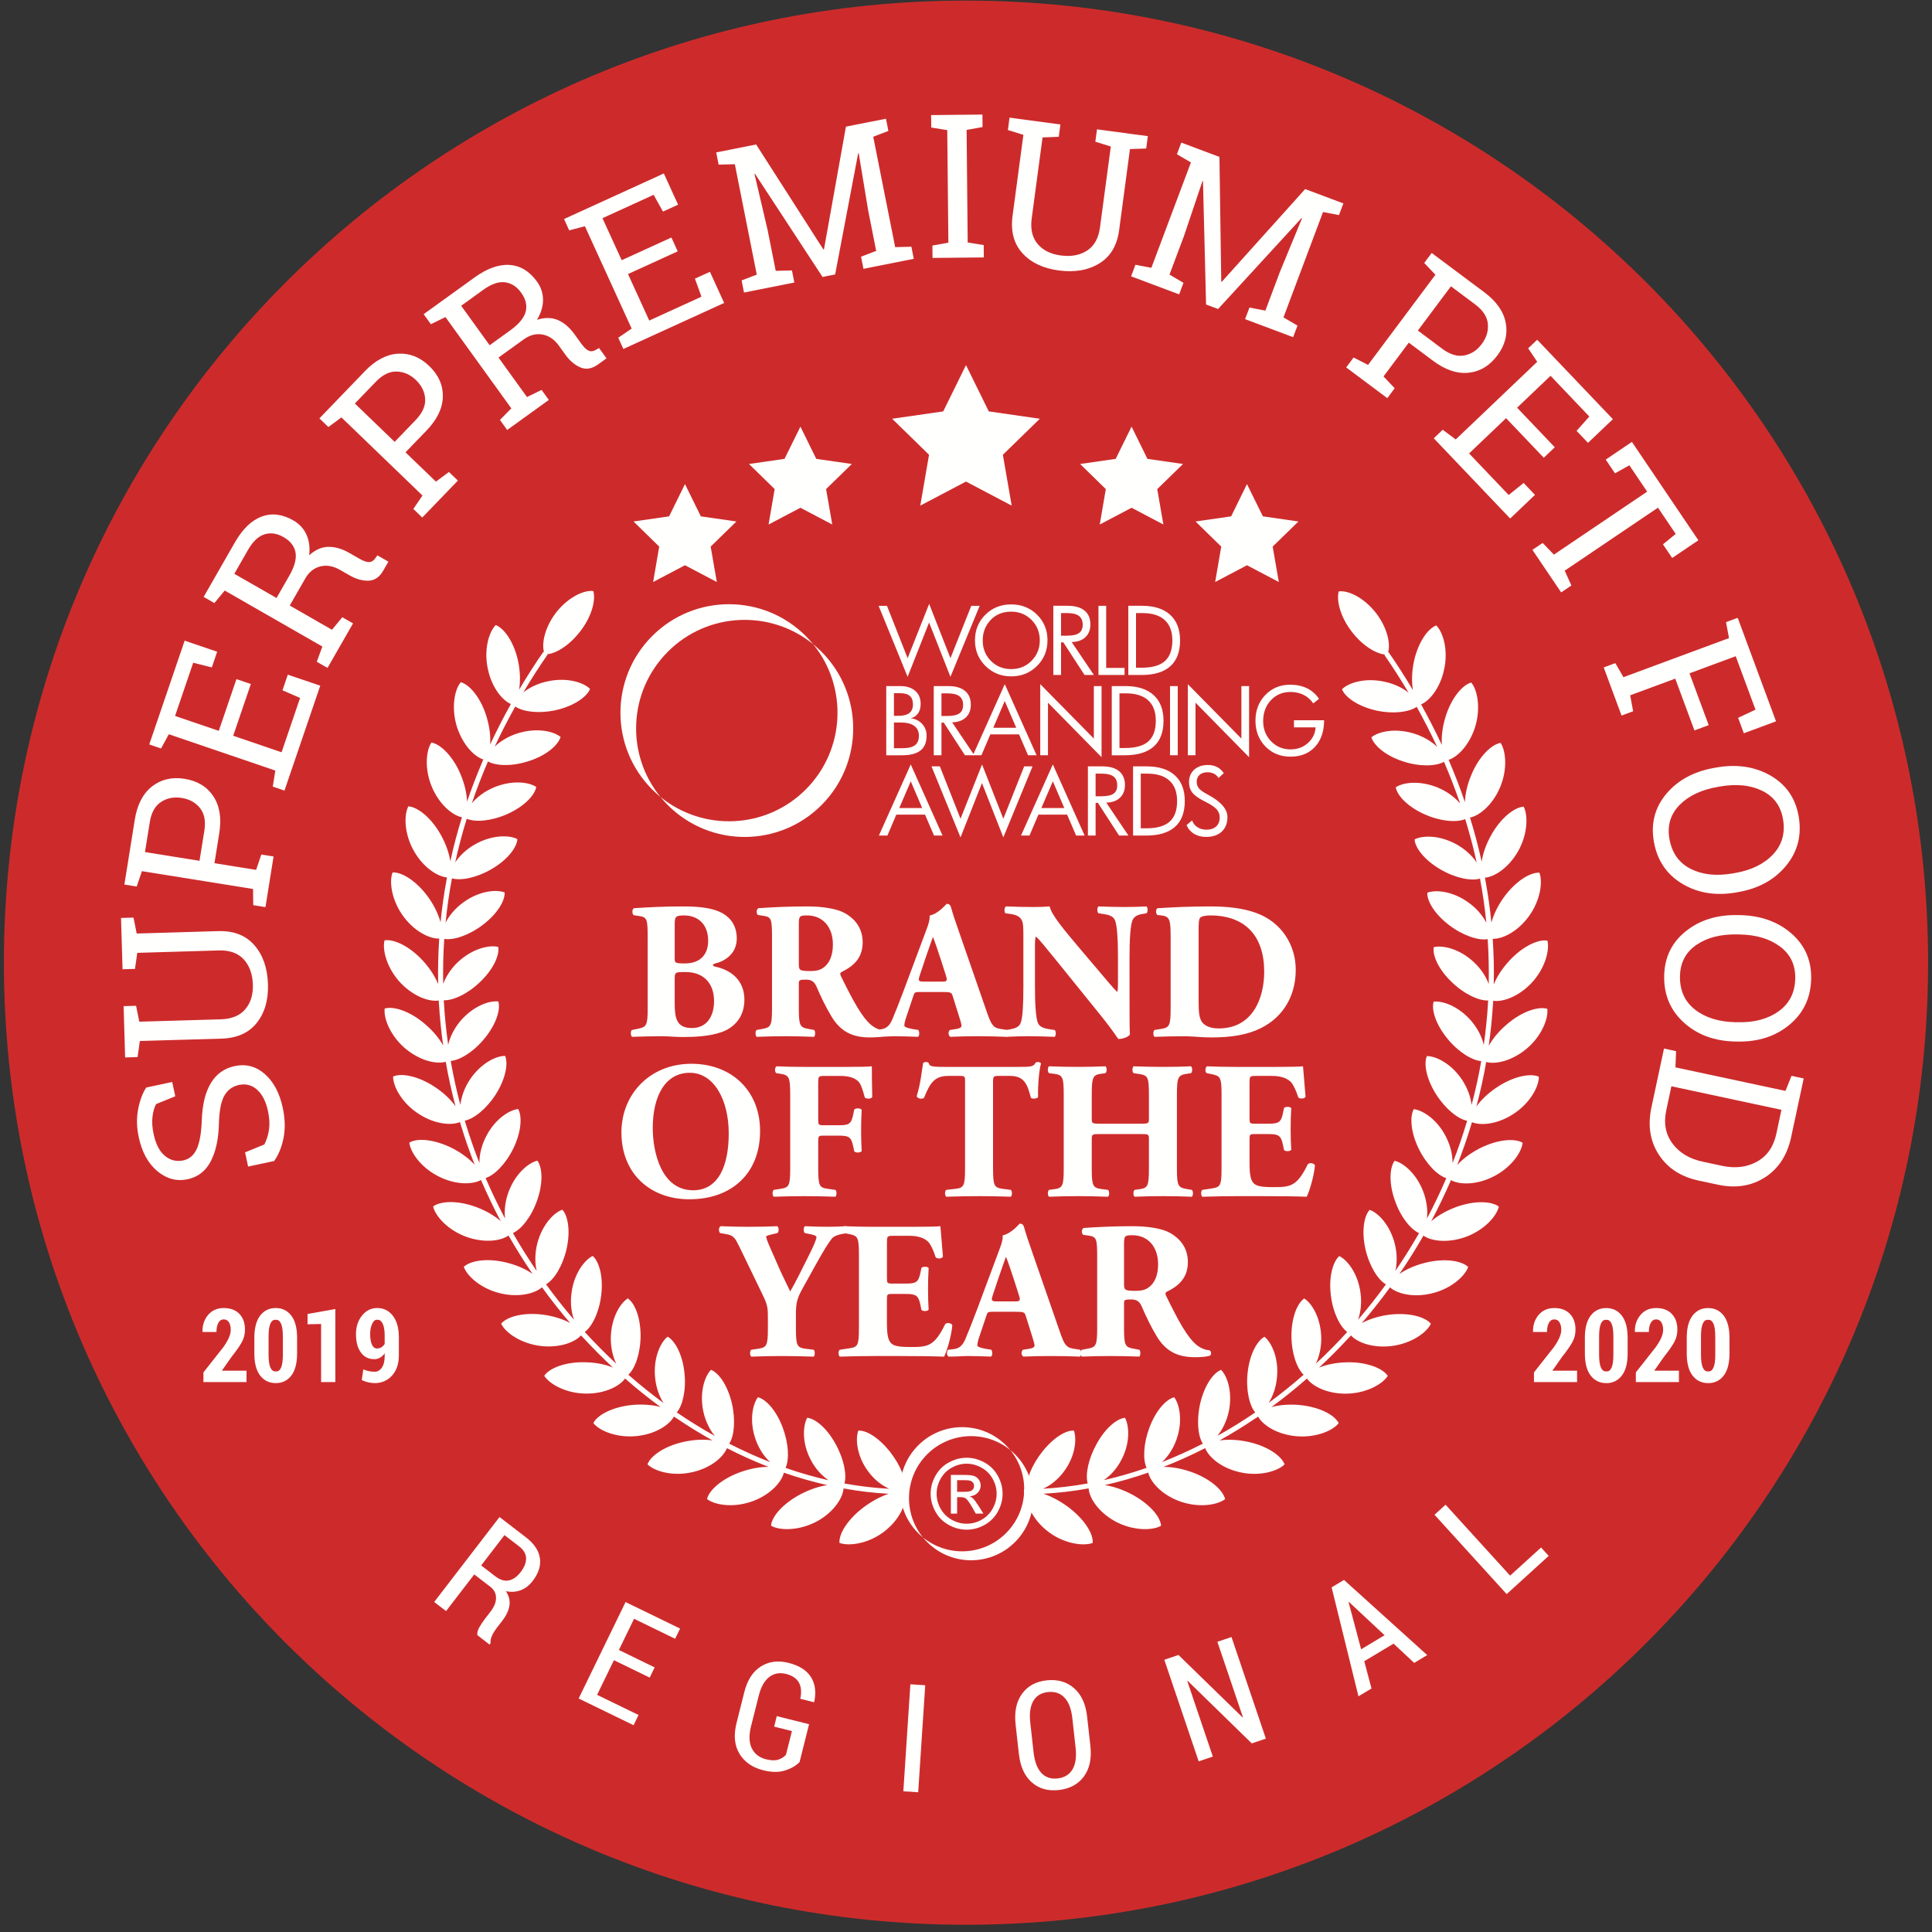
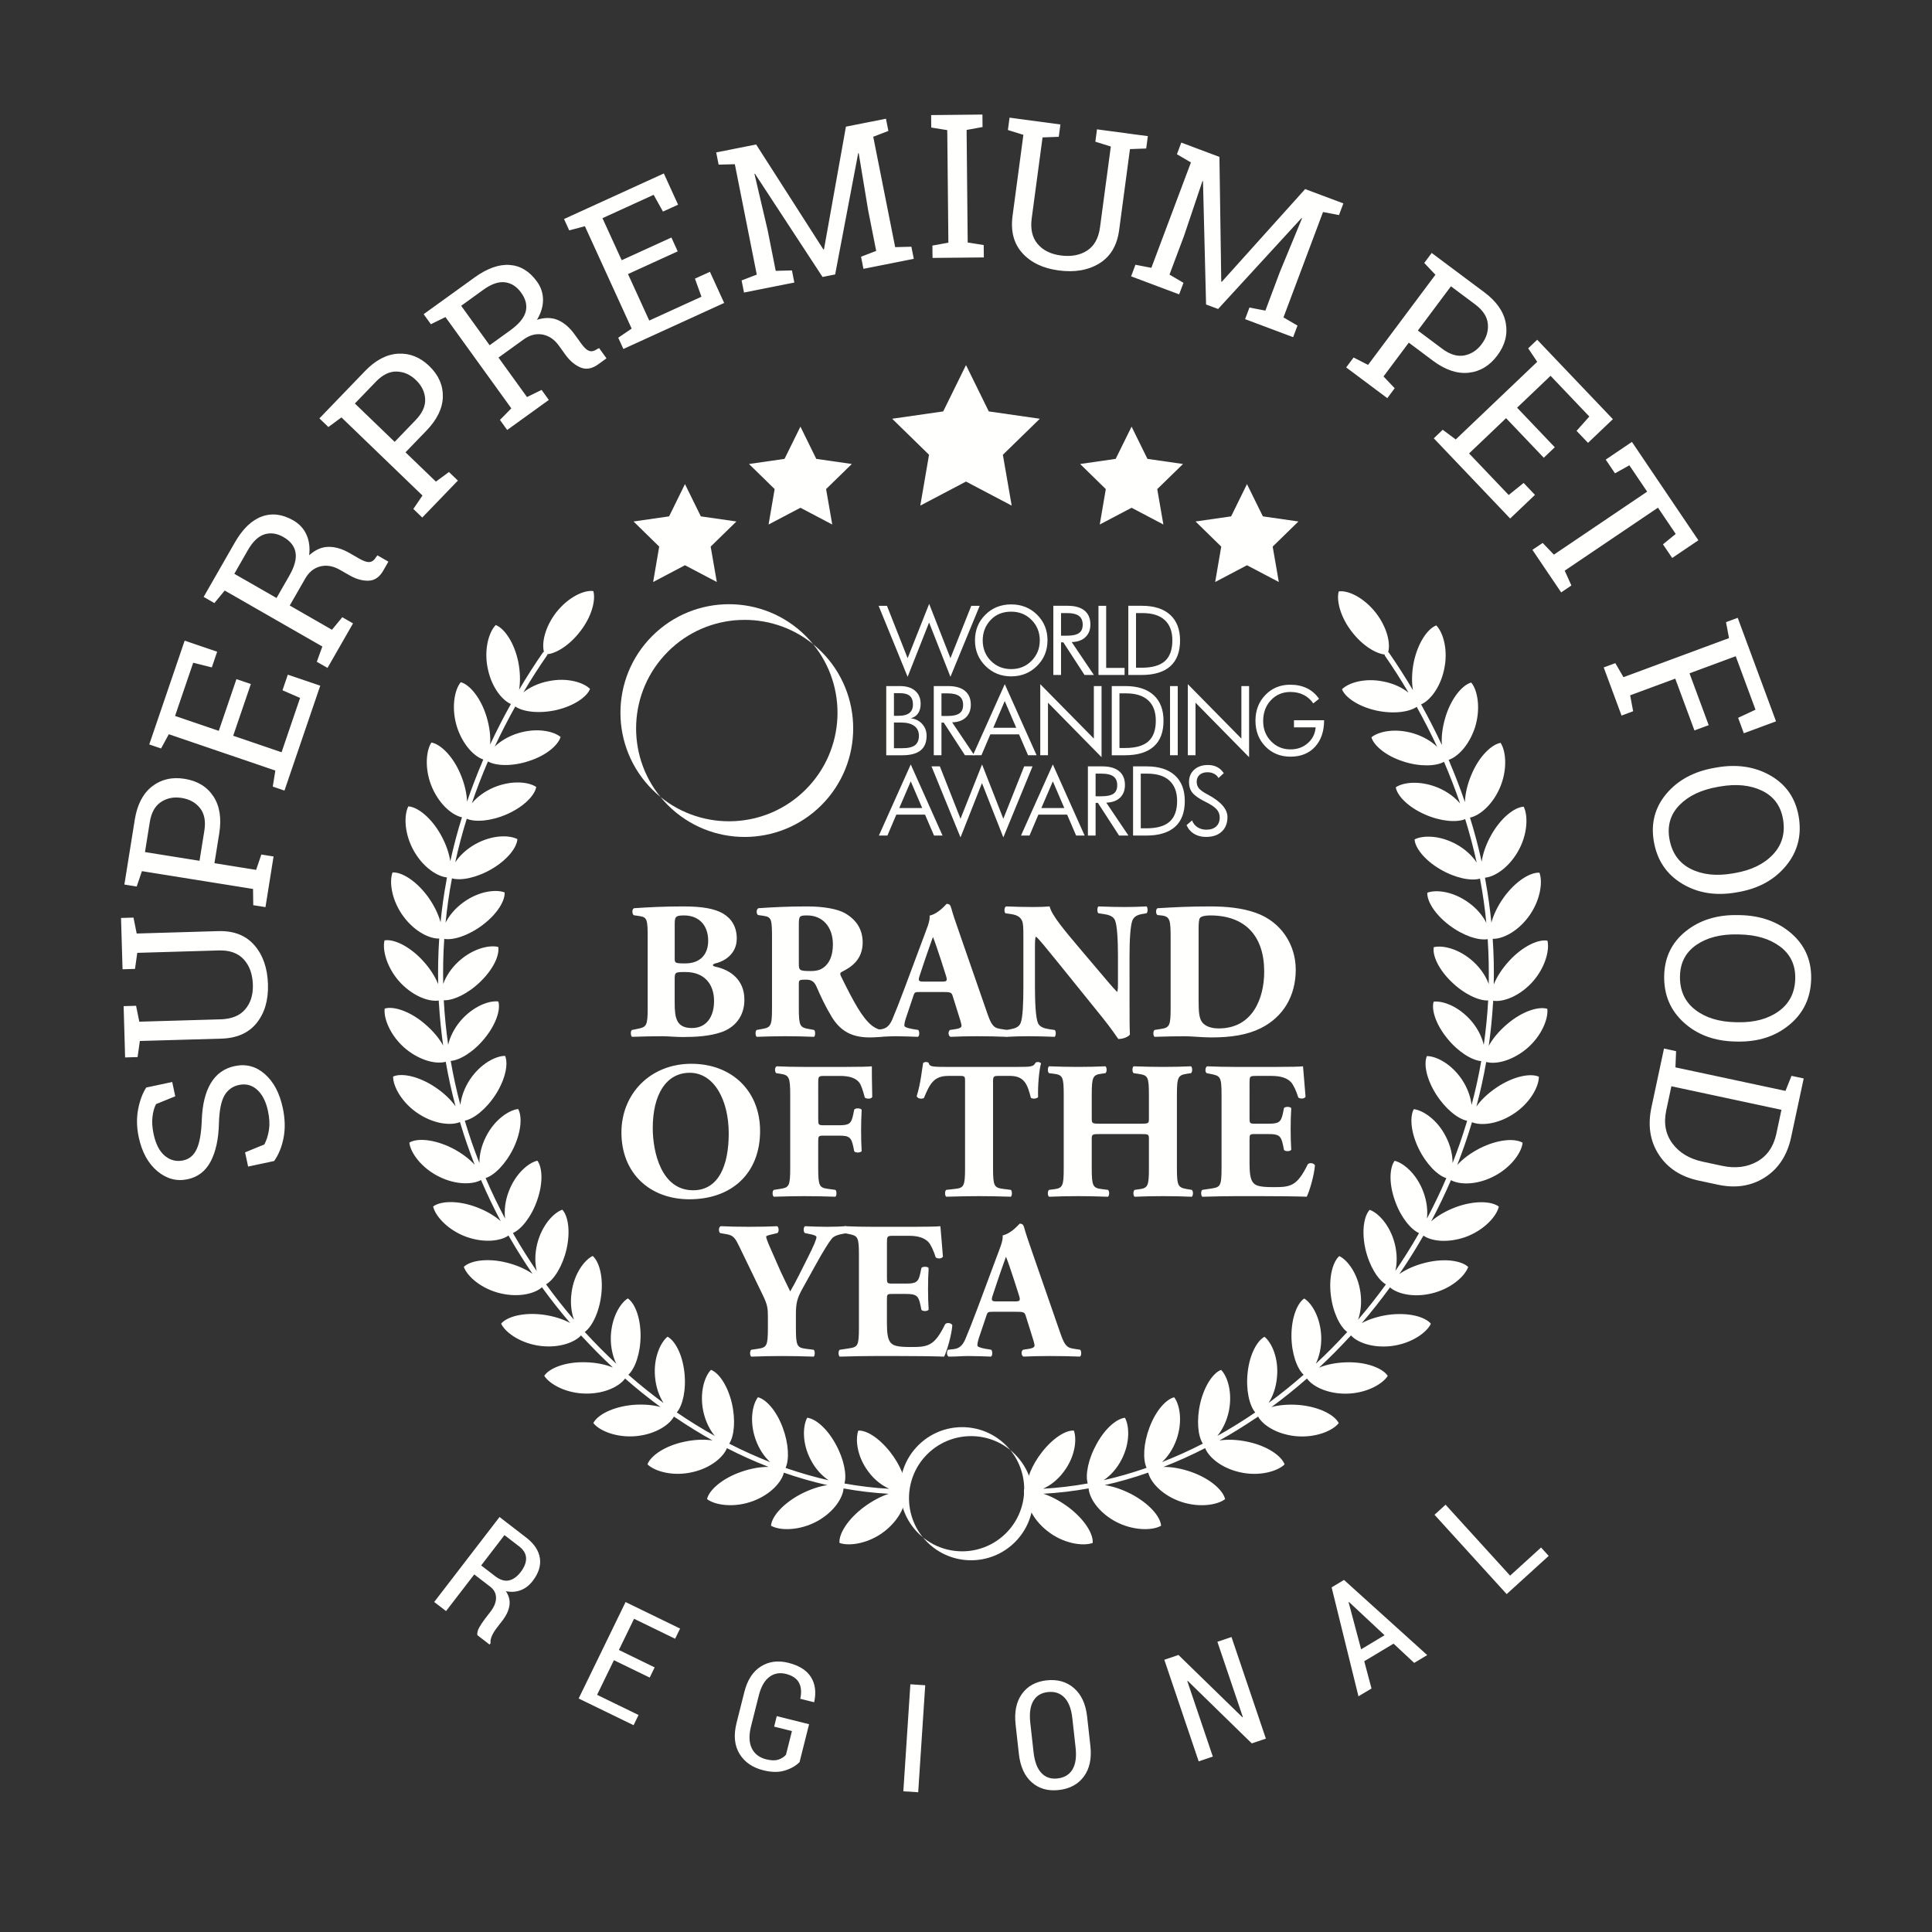
<svg xmlns="http://www.w3.org/2000/svg" width="74" height="74" viewBox="0 0 74 74">
  <rect x="0" y="0" width="74" height="74" fill="#333333" stroke="none" />
  <g fill="none" fill-rule="evenodd">
-     <path fill="#CD2B2B" d="M73.85 36.873c0 20.352-16.498 36.85-36.85 36.85S.15 57.225.15 36.873 16.647.023 37 .023s36.85 16.498 36.85 36.85" />
    <path fill="#FFFFFE" d="M6.596 41.443l.117.547-.736.3c-.069.13-.115.293-.137.49-.023.196-.008.416.044.659.082.385.226.663.433.834.207.17.441.229.703.173.233-.05.405-.196.516-.438.111-.243.175-.61.193-1.104.02-.594.135-1.066.345-1.416.21-.351.515-.57.917-.655.432-.091.816.01 1.153.306.337.296.566.729.687 1.297.087.412.098.792.031 1.14-.067.349-.187.647-.363.894l-.996.212-.116-.544.738-.303c.086-.164.145-.351.177-.56.032-.21.02-.449-.038-.719-.077-.364-.216-.637-.415-.816-.2-.18-.432-.24-.697-.184-.244.052-.43.188-.557.406-.126.22-.196.574-.21 1.064-.013.594-.118 1.079-.312 1.453-.195.375-.49.604-.888.689-.419.089-.805-.015-1.159-.31-.354-.297-.59-.73-.712-1.298-.08-.375-.088-.73-.025-1.065.063-.335.167-.615.311-.84l.996-.212M4.735 38.538l.477-.014.124.609 3.125-.091c.413-.013.723-.14.93-.382.208-.241.306-.555.295-.94-.012-.406-.128-.73-.348-.972-.22-.241-.538-.356-.954-.344l-3.126.092-.087.615-.477.014-.04-1.352-.018-.613.477-.014.123.61 3.126-.092c.594-.017 1.054.163 1.382.54.329.378.502.878.52 1.498.018.604-.126 1.097-.432 1.48-.306.382-.756.582-1.35.6l-3.125.09-.087.616-.478.014-.017-.612-.04-1.352M7.642 32.97l.184-1.146c.06-.366.004-.656-.163-.87-.168-.212-.401-.343-.7-.391-.3-.048-.564.003-.793.153-.23.15-.374.407-.433.774l-.184 1.146 2.09.335zm-2.48-1.573c.092-.576.313-1.001.66-1.274.35-.273.766-.37 1.25-.292.49.078.857.301 1.1.669.243.367.318.84.226 1.416l-.184 1.146 1.596.256.2-.588.468.075-.31 1.94-.468-.074-.008-.622-4.256-.682-.2.589-.472-.076.398-2.483zM10.896 30.281L10.448 30.128 10.546 29.514 6.466 28.123 6.169 28.668 5.717 28.514 7.073 24.538 8.318 24.962 8.113 25.563 7.4 25.384 6.705 27.422 8.38 27.993 9.056 26.012 9.608 26.2 8.932 28.181 10.785 28.813 11.494 26.732 10.82 26.439 11.024 25.841 12.266 26.264 10.896 30.281M10.592 22.905l.484-.845c.206-.358.287-.658.243-.9-.043-.242-.197-.438-.46-.588-.25-.144-.492-.179-.728-.106-.235.074-.447.274-.635.602l-.521.91 1.617.927zM8.994 20.78c.297-.518.638-.849 1.026-.993.388-.145.792-.096 1.214.145.23.132.398.313.503.544.105.23.14.494.105.792.233-.21.478-.318.734-.322.257-.005.526.073.806.234l.382.219c.145.083.263.126.354.13.09.002.167-.035.229-.112l.109-.146.42.242-.198.345c-.143.25-.332.378-.566.384-.234.006-.475-.063-.723-.205l-.368-.21c-.26-.149-.51-.193-.752-.132-.243.06-.436.216-.58.468l-.591 1.03 1.617.928.396-.48.411.236-.977 1.705-.411-.235.213-.584-3.74-2.144-.396.48-.411-.236 1.194-2.083zM15.116 16.924l.806-.836c.257-.267.378-.536.362-.807-.015-.271-.132-.511-.35-.722-.218-.21-.464-.32-.739-.328-.273-.008-.539.121-.797.388l-.806.836 1.524 1.469zm-1.137-2.71c.405-.42.829-.642 1.27-.667.442-.025.84.133 1.193.474.357.344.53.737.52 1.177-.01.44-.219.871-.624 1.292l-.806.835 1.164 1.122.5-.368.342.329-1.364 1.415-.342-.329.35-.514-3.104-2.992-.5.368-.344-.331 1.745-1.81zM18.754 13.224l.789-.57c.335-.242.533-.482.593-.72.06-.238.002-.48-.176-.725-.168-.234-.375-.366-.62-.397-.244-.03-.52.065-.826.286l-.85.614 1.09 1.512zm-.58-2.595c.484-.349.933-.51 1.346-.481.412.028.76.24 1.045.634.156.215.233.45.234.702 0 .254-.077.508-.232.765.299-.095.567-.091.802.01.236.102.448.284.637.546l.258.357c.098.136.188.224.269.264.081.04.166.038.255-.007l.159-.087.283.393-.322.233c-.234.168-.46.207-.675.116-.216-.092-.407-.254-.575-.485l-.248-.345c-.174-.242-.384-.385-.63-.43-.246-.045-.487.017-.722.187l-.964.695 1.091 1.512.559-.273.277.384-1.595 1.15-.277-.385.436-.443-2.523-3.496-.558.273-.277-.384 1.948-1.405zM23.877 13.367L23.68 12.936 24.194 12.586 22.403 8.665 21.802 8.824 21.604 8.389 25.426 6.644 25.972 7.84 25.394 8.104 25.035 7.462 23.076 8.357 23.812 9.967 25.716 9.098 25.958 9.628 24.054 10.497 24.868 12.278 26.867 11.365 26.618 10.673 27.192 10.411 27.737 11.604 23.877 13.367M32.89 5.866L32.871 5.866 31.988 10.512 31.505 10.608 28.916 6.654 28.898 6.662 29.403 8.818 29.712 10.374 30.333 10.358 30.425 10.822 28.497 11.205 28.405 10.741 28.986 10.518 28.146 6.29 27.525 6.306 27.432 5.838 28.033 5.719 28.962 5.534 31.538 9.556 31.56 9.551 32.401 4.851 33.934 4.547 34.027 5.015 33.447 5.238 34.287 9.466 34.908 9.45 35 9.914 33.072 10.297 32.98 9.833 33.56 9.61 33.252 8.054 32.89 5.866M35.669 4.885L35.664 4.408 37.629 4.388 37.634 4.866 37.023 4.977 37.065 9.288 37.678 9.386 37.683 9.86 35.718 9.879 35.713 9.406 36.325 9.295 36.282 4.984 35.669 4.885M40.616 4.767l-.063.473-.621.023-.415 3.1c-.055.41.02.736.225.98.206.243.5.39.882.441.402.054.74-.008 1.015-.186.273-.178.438-.474.493-.886l.415-3.1-.593-.185.063-.473 1.341.18.607.08-.063.474-.622.023-.414 3.1c-.078.588-.33 1.014-.757 1.277-.425.262-.946.353-1.562.27-.598-.08-1.062-.302-1.39-.665-.328-.364-.452-.84-.373-1.429l.414-3.099-.593-.185.063-.474.607.082 1.341.179M49.871 8.361L49.854 8.351 46.656 11.835 46.195 11.662 46.077 6.938 46.058 6.934 45.351 9.034 44.794 10.518 45.33 10.832 45.164 11.275 43.324 10.584 43.49 10.141 44.1 10.258 45.615 6.222 45.079 5.908 45.246 5.461 45.82 5.677 46.707 6.01 46.777 10.785 46.798 10.793 49.99 7.242 51.454 7.791 51.286 8.238 50.675 8.121 49.16 12.157 49.697 12.471 49.53 12.914 47.69 12.224 47.857 11.78 48.467 11.897 49.024 10.412 49.871 8.361M54.307 12.66l.93.696c.297.222.579.308.845.259.267-.05.492-.195.673-.439.181-.242.259-.5.233-.773-.026-.273-.188-.52-.484-.742l-.93-.695-1.267 1.695zm2.545-1.466c.468.35.742.742.822 1.177.08.435-.028.85-.322 1.243-.296.397-.664.618-1.103.663-.438.045-.891-.108-1.359-.457l-.93-.696-.968 1.295.428.451-.283.38-1.575-1.177.284-.38.554.283 2.58-3.453-.428-.451.286-.383.49.367 1.524 1.138zM54.917 16.788L55.259 16.461 55.758 16.832 58.879 13.858 58.533 13.342 58.878 13.013 61.777 16.055 60.825 16.962 60.386 16.503 60.875 15.954 59.39 14.394 58.108 15.616 59.552 17.131 59.13 17.533 57.686 16.017 56.269 17.368 57.786 18.96 58.358 18.498 58.793 18.955 57.843 19.86 54.917 16.788M65.052 20.694L64.049 21.372 63.695 20.849 64.184 20.451 63.504 19.445 59.932 21.858 60.188 22.425 59.796 22.69 58.695 21.061 59.088 20.796 59.518 21.244 63.09 18.831 62.408 17.822 61.858 18.13 61.503 17.604 62.506 16.926 65.052 20.694M61.871 25.4L62.182 25.938 66.225 24.441 66.11 23.83 66.558 23.664 68.026 27.629 66.793 28.086 66.574 27.494 67.24 27.183 66.482 25.135 64.712 25.79 65.447 27.775 64.901 27.977 64.166 25.993 62.439 26.632 62.553 27.243 62.109 27.408 61.426 25.564 61.871 25.4M66.458 33.438c.627-.108 1.113-.347 1.457-.716.344-.369.47-.818.378-1.35-.088-.508-.356-.87-.803-1.086-.447-.216-.982-.27-1.607-.162l-.085.015c-.632.11-1.122.341-1.468.695-.347.354-.476.785-.388 1.294.094.538.364.921.81 1.149.446.227.987.286 1.621.176l.085-.015zm.042.745c-.785.136-1.476.024-2.073-.337-.597-.36-.957-.899-1.081-1.614-.12-.697.04-1.307.483-1.832.443-.524 1.057-.854 1.842-.99l.078-.014c.783-.136 1.472-.032 2.068.312.597.344.955.865 1.076 1.56.124.716-.035 1.345-.478 1.886-.442.54-1.055.88-1.838 1.015l-.077.014zM66.568 39.154c.636.013 1.158-.129 1.566-.425.408-.297.618-.714.628-1.253.01-.516-.183-.922-.58-1.22-.398-.297-.914-.452-1.548-.464l-.086-.002c-.641-.013-1.166.121-1.574.403-.408.281-.616.68-.627 1.196-.01.546.181.973.577 1.282.394.308.914.469 1.557.482l.087.001zm-.101.739c-.797-.016-1.454-.257-1.97-.725-.518-.468-.769-1.065-.755-1.791.014-.707.289-1.275.824-1.705.534-.43 1.2-.638 1.996-.622l.08.001c.794.016 1.45.25 1.97.7.52.452.773 1.031.76 1.737-.015.727-.291 1.313-.829 1.76-.537.447-1.203.662-1.997.646l-.08-.001zM68.233 42.508l-4.215-.902-.196.92c-.106.494-.027.92.238 1.274.265.356.652.588 1.162.696l.738.158c.505.108.95.054 1.338-.161.387-.216.633-.571.74-1.066l.195-.919zm.374 1.04c-.15.699-.485 1.214-1.006 1.548-.52.333-1.122.427-1.803.28l-.731-.156c-.684-.146-1.194-.477-1.53-.994-.337-.516-.431-1.124-.281-1.822l.479-2.242.463.1-.025.62 4.215.902.231-.577.467.1-.48 2.241zM18.43 59.96l.536.412c.184.141.358.196.521.163.163-.032.315-.14.455-.321.144-.187.213-.365.208-.533-.006-.169-.095-.32-.269-.453l-.559-.43-.892 1.162zm-.265.344l-1.08 1.404-.454-.349 2.502-3.254 1.013.78c.31.237.486.5.532.789.046.289-.046.582-.275.88-.13.17-.284.288-.46.355-.175.066-.364.079-.567.037.12.18.166.364.136.551-.029.188-.118.379-.267.573l-.219.284c-.076.1-.138.2-.184.302-.046.101-.063.195-.052.282l-.04.052-.466-.36c-.013-.088.011-.187.074-.298.062-.11.135-.22.22-.33l.212-.276c.14-.182.21-.358.209-.528-.002-.17-.075-.31-.22-.422l-.614-.472zM24.885 64.255L23.515 63.589 22.87 64.916 24.458 65.688 24.268 66.079 22.164 65.056 23.961 61.362 26.049 62.378 25.859 62.768 24.286 62.003 23.705 63.198 25.075 63.864 24.885 64.255M30.625 67.492c-.132.137-.316.244-.553.32-.238.077-.516.074-.835-.006-.418-.105-.723-.316-.914-.634-.192-.318-.229-.71-.111-1.18l.297-1.182c.116-.461.327-.788.633-.98.307-.194.66-.24 1.062-.138.406.102.692.283.856.542.164.259.206.576.128.95l-.01.015-.525-.132c.053-.252.036-.459-.053-.62-.088-.16-.253-.271-.494-.332-.242-.061-.456-.022-.64.117-.185.14-.318.376-.402.708l-.3 1.19c-.084.34-.074.617.031.833.106.216.289.357.548.422.19.048.345.052.466.014.121-.039.22-.101.296-.189l.228-.906-.681-.17.1-.403 1.238.31-.365 1.451M35.169 68.648L34.6 68.611 34.869 64.512 35.438 64.549 35.169 68.648M41.072 65.804c-.04-.354-.14-.616-.303-.785-.163-.168-.374-.238-.634-.209-.256.029-.442.142-.558.342-.116.2-.154.476-.115.832l.126 1.13c.04.358.139.623.297.792.158.17.364.241.619.213.261-.029.453-.144.573-.343.12-.2.161-.48.12-.842l-.125-1.13zm.692 1.068c.054.484-.03.875-.25 1.173-.22.298-.54.47-.961.517-.415.046-.76-.052-1.035-.295-.275-.243-.44-.607-.493-1.09l-.125-1.122c-.054-.483.027-.874.242-1.174.216-.3.53-.473.943-.52.419-.046.77.053 1.051.298.282.245.45.609.503 1.091l.125 1.122zM48.486 66.594L47.946 66.776 45.492 64.381 45.477 64.392 46.454 67.281 45.912 67.464 44.596 63.573 45.138 63.389 47.59 65.777 47.604 65.766 46.629 62.885 47.169 62.702 48.486 66.594M52.134 63.172l.898-.539-1.363-1.274-.015.008.48 1.805zm1.243-.216l-1.123.673.278 1.045-.5.298-1.028-4.172.475-.285 3.187 2.879-.499.299-.79-.737zM57.841 60.351L59.026 59.273 59.319 59.594 57.709 61.058 54.945 58.019 55.369 57.634 57.841 60.351M37.524 23.204L36.404 25.924 35.586 23.844 34.764 25.924 33.653 23.204 33.973 23.204 34.764 25.21 35.589 23.13 36.404 25.21 37.202 23.204M39.826 24.528c0-.31-.105-.57-.315-.783-.209-.211-.469-.317-.779-.317-.328 0-.592.108-.792.323-.2.215-.3.475-.3.777 0 .31.103.571.311.783.209.212.47.317.781.317.31 0 .57-.106.779-.318.21-.212.315-.472.315-.782m.295 0c0 .388-.134.715-.402.98-.267.266-.597.398-.987.398s-.72-.133-.987-.399c-.267-.265-.401-.592-.401-.979 0-.392.132-.72.398-.983.264-.263.595-.395.99-.395s.725.132.99.395c.266.263.4.59.4.983M41.47 23.928c0-.155-.05-.268-.147-.339-.097-.072-.249-.107-.454-.107h-.229v.866h.229c.21 0 .363-.033.458-.099.095-.067.143-.174.143-.321m.428 1.925h-.358l-.812-1.25h-.088v1.25h-.295v-2.65h.551c.282 0 .498.062.646.185.148.123.222.3.222.53 0 .204-.063.366-.19.486-.126.12-.301.182-.526.188M43.074 25.853L42.074 25.853 42.074 23.204 42.369 23.204 42.369 25.582 43.074 25.582M44.904 24.528c0-.34-.097-.6-.292-.779-.195-.178-.479-.267-.852-.267h-.248v2.093h.218c.403 0 .7-.085.89-.255.189-.171.284-.435.284-.792m.295.004c0 .436-.125.765-.375.988-.25.222-.618.333-1.104.333h-.503v-2.65h.52c.471 0 .833.116 1.085.347.25.23.377.557.377.982M35.196 28.18c0-.162-.059-.287-.176-.375-.119-.087-.289-.131-.51-.131h-.27v.984h.326c.223 0 .384-.04.482-.116.099-.078.148-.198.148-.361m-.228-1.197c0-.15-.041-.26-.122-.33-.082-.07-.208-.104-.381-.104h-.225v.867h.178c.184 0 .32-.036.412-.107.092-.072.138-.18.138-.326m.523 1.197c0 .251-.077.439-.232.562-.154.124-.389.185-.703.185h-.611v-2.65h.533c.246 0 .44.062.577.183.139.121.208.288.208.499 0 .148-.034.27-.101.366-.067.096-.16.157-.282.183.183.023.33.097.443.222.112.124.168.274.168.45M36.89 27.003c0-.154-.05-.268-.147-.339-.097-.071-.248-.107-.454-.107h-.229v.867h.229c.21 0 .363-.034.458-.1.095-.066.142-.173.142-.321m.429 1.925h-.358l-.812-1.25h-.088v1.25h-.295v-2.65h.551c.282 0 .498.062.646.186.148.122.222.299.222.529 0 .205-.063.367-.19.487-.126.12-.3.181-.525.187" />
    <path fill="#FFFFFE" d="M38.924 27.875l-.44-1.023-.439 1.023h.879zm.78 1.053h-.327l-.345-.8h-1.1l-.341.8h-.326l1.22-2.723 1.219 2.723zM42.192 29.002L40.14 26.914 40.14 28.928 39.844 28.928 39.844 26.205 41.897 28.289 41.897 26.279 42.192 26.279M44.27 27.604c0-.342-.097-.602-.292-.78-.194-.178-.478-.267-.85-.267h-.25v2.093h.218c.404 0 .7-.084.89-.255.19-.17.284-.434.284-.791m.295.004c0 .435-.124.764-.375.986-.25.223-.617.334-1.104.334h-.503v-2.65h.52c.471 0 .833.116 1.085.347.251.23.377.557.377.983M44.815 28.928L45.11 28.928 45.11 26.279 44.815 26.279zM47.843 29.002L45.791 26.914 45.791 28.928 45.496 28.928 45.496 26.205 47.548 28.289 47.548 26.279 47.843 26.279M50.716 27.587c0 .424-.115.763-.346 1.016-.23.252-.545.379-.94.379-.388 0-.708-.13-.962-.39-.254-.261-.381-.59-.381-.989 0-.393.126-.721.379-.984.253-.262.57-.393.95-.393.242 0 .458.045.644.136.186.09.34.226.462.404l-.221.176c-.095-.14-.218-.25-.367-.325-.15-.076-.32-.113-.505-.113-.304 0-.553.105-.751.316-.198.211-.296.478-.296.8 0 .306.1.563.301.771.201.209.45.312.746.312.262 0 .483-.079.664-.24.181-.16.28-.361.299-.604h-.83v-.272M35.323 30.95l-.439-1.023-.44 1.023h.88zm.779 1.054h-.326l-.345-.802h-1.1l-.341.802h-.327l1.221-2.724 1.218 2.724zM39.549 29.354L38.43 32.074 37.612 29.994 36.79 32.074 35.679 29.354 35.999 29.354 36.79 31.36 37.615 29.28 38.43 31.36 39.228 29.354M40.766 30.95l-.44-1.023-.44 1.023h.88zm.778 1.054h-.326l-.345-.802h-1.1l-.341.802h-.326l1.22-2.724 1.218 2.724zM42.792 30.078c0-.154-.048-.267-.145-.338-.096-.072-.249-.108-.455-.108h-.228v.867h.228c.21 0 .364-.033.46-.1.093-.066.14-.173.14-.32m.43 1.925h-.359l-.811-1.252h-.088v1.252h-.295v-2.65h.551c.282 0 .498.062.646.185.148.123.222.3.222.529 0 .205-.063.367-.19.487-.126.12-.301.181-.525.188M45.086 30.679c0-.341-.098-.6-.293-.779-.193-.179-.478-.268-.851-.268h-.248v2.094h.217c.404 0 .701-.085.89-.256.19-.17.285-.434.285-.791m.294.004c0 .435-.125.765-.374.987-.25.222-.618.334-1.105.334h-.502v-2.65h.519c.471 0 .833.115 1.085.346.252.23.377.558.377.983M47.014 31.297c0 .235-.074.421-.22.557-.146.135-.347.202-.601.202-.175 0-.328-.039-.459-.119-.13-.08-.226-.191-.286-.333l.211-.18c.04.11.11.198.207.26.098.064.212.095.34.095.16 0 .286-.041.376-.124.091-.082.136-.198.136-.348 0-.121-.042-.227-.126-.317-.084-.089-.224-.183-.423-.28-.234-.116-.398-.228-.49-.338-.092-.11-.137-.25-.137-.417 0-.196.066-.354.198-.474.133-.12.309-.18.527-.18.133 0 .25.026.35.078.101.052.186.13.257.235l-.202.186c-.04-.07-.095-.124-.17-.163-.073-.038-.156-.058-.248-.058-.13 0-.232.033-.306.098-.074.065-.112.153-.112.264 0 .101.029.185.085.254.057.069.169.148.336.238l.015.007c.494.266.742.551.742.857M25.582 24.96c1.522-1.522 3.93-1.617 5.564-.285-.088-.108-.184-.213-.285-.315-1.623-1.623-4.256-1.623-5.879 0-1.624 1.624-1.623 4.256 0 5.88.1.1.207.196.315.284-1.333-1.632-1.237-4.041.285-5.563M25.297 30.524l.005.006h.002l-.007-.006" />
    <path fill="#FFFFFE" d="M31.461 24.96c-.101-.1-.206-.196-.315-.285 1.332 1.633 1.237 4.042-.285 5.565-1.52 1.52-3.925 1.616-5.557.29h-.002c.088.106.18.21.28.31 1.624 1.623 4.256 1.623 5.88 0 1.623-1.624 1.623-4.256 0-5.88M35.513 55.703c.871-.87 2.249-.925 3.183-.163-.051-.062-.105-.122-.163-.18-.929-.929-2.434-.929-3.363 0-.928.928-.928 2.434 0 3.363.058.057.119.112.18.163-.761-.934-.708-2.312.163-3.183M38.876 55.703c-.058-.058-.118-.113-.18-.163.762.934.708 2.312-.163 3.183-.87.87-2.245.924-3.179.165.05.062.102.12.16.178.928.928 2.434.928 3.362 0 .93-.929.93-2.434 0-3.363" />
    <path fill="#FFFFFE" d="M58.438 40.198c.604-.49.874-1.181.827-1.558-.337-.104-.974.098-1.547.594-.316.268-.55.559-.696.825.076-.537.13-1.077.163-1.618h.003l.004-.105v-.002-.003c.346.055.936-.134 1.444-.655.54-.56.726-1.278.634-1.647-.346-.063-.95.214-1.465.775-.28.305-.479.622-.591.904.012-.584 0-1.167-.04-1.75.35.014.917-.244 1.355-.822.472-.622.57-1.355.434-1.71-.352-.02-.916.325-1.363.944-.242.338-.4.677-.476.971-.054-.541-.13-1.08-.228-1.615-.004-.028-.01-.054-.015-.082l-.004-.023-.001-.003c.348-.028.882-.353 1.249-.977.397-.671.407-1.407.235-1.743-.352.02-.876.427-1.247 1.093-.201.361-.32.715-.361 1.015-.126-.57-.275-1.133-.448-1.69.343-.067.834-.45 1.131-1.111.317-.71.249-1.438.041-1.751-.347.058-.828.52-1.118 1.22-.162.381-.239.747-.248 1.05-.175-.514-.37-1.02-.583-1.52h.003l-.044-.1c.334-.106.774-.537 1.004-1.225.237-.735.104-1.452-.14-1.736-.34.095-.766.598-.986 1.324-.121.395-.16.767-.137 1.069-.247-.527-.513-1.047-.796-1.556.322-.137.724-.615.877-1.316.175-.758-.034-1.446-.296-1.709-.33.127-.706.663-.862 1.411-.079.4-.083.772-.031 1.07-.294-.496-.604-.982-.933-1.455l-.02.014c.102-.34-.03-.951-.461-1.513-.473-.606-1.078-.88-1.429-.829-.092.329.05.965.5 1.542.41.537.929.846 1.277.877l-.026.018c.326.469.633.95.924 1.442-.234-.187-.561-.35-.956-.427-.723-.15-1.348.049-1.593.296.112.298.602.653 1.305.813.66.144 1.269.061 1.556-.14.279.502.54 1.013.784 1.532-.215-.206-.525-.398-.903-.513-.711-.215-1.35-.074-1.616.149.09.301.527.702 1.22.924.633.209 1.255.185 1.56.014l.002.003c.225.523.43 1.054.615 1.592-.193-.228-.482-.451-.846-.605-.688-.284-1.327-.21-1.618-.014.051.309.45.745 1.111 1.038.61.271 1.225.317 1.548.18.17.548.317 1.103.44 1.663-.165-.249-.426-.503-.772-.695-.647-.358-1.295-.351-1.606-.19.017.31.365.783.987 1.147.578.337 1.18.454 1.518.354l.004.023c.105.554.184 1.111.239 1.67-.134-.266-.364-.55-.688-.78-.599-.432-1.246-.497-1.572-.373-.018.309.271.816.846 1.25.534.401 1.12.589 1.466.529.038.572.05 1.146.04 1.72-.102-.28-.296-.59-.588-.856-.546-.5-1.178-.64-1.518-.556-.054.303.17.84.692 1.339.478.462 1.042.719 1.392.701v.004c-.031.568-.088 1.135-.168 1.698-.068-.29-.223-.62-.48-.92-.488-.562-1.093-.777-1.44-.735-.09.295.069.856.526 1.413.416.515.948.837 1.297.863-.098.566-.222 1.126-.37 1.681-.033-.297-.15-.643-.368-.972-.412-.615-.997-.903-1.344-.901-.124.283-.03.86.355 1.467.36.564.841.944 1.186 1.01l-.023.08c-.156.52-.335 1.034-.534 1.54.002-.299-.073-.657-.256-1.011-.33-.657-.886-1.015-1.229-1.053-.152.268-.13.854.182 1.502.294.604.728 1.036 1.064 1.14-.226.527-.476 1.044-.743 1.55.035-.296 0-.657-.138-1.027-.26-.693-.76-1.108-1.1-1.187-.185.249-.233.833.009 1.516.215.628.606 1.11.926 1.253l-.039.07c-.271.47-.56.93-.867 1.379.068-.29.073-.655-.022-1.038-.183-.718-.633-1.187-.962-1.302-.213.226-.32.805-.162 1.508.153.654.48 1.172.784 1.348-.337.465-.693.916-1.067 1.353.1-.282.147-.644.092-1.038-.097-.73-.499-1.251-.811-1.4-.233.204-.41.763-.326 1.482.076.665.348 1.218.63 1.427l-.006.006c-.382.42-.782.822-1.197 1.208.13-.269.216-.623.208-1.016-.023-.744-.356-1.297-.652-1.482-.259.172-.49.714-.49 1.434.004.669.211 1.248.467 1.486-.431.38-.88.74-1.342 1.08.161-.251.288-.593.322-.99.07-.732-.21-1.33-.48-1.545-.27.147-.566.648-.644 1.367-.074.662.064 1.264.29 1.532l-.002.001c-.468.321-.952.62-1.449.897.19-.23.356-.555.439-.938.15-.726-.05-1.342-.295-1.59-.29.106-.632.576-.798 1.272-.15.652-.093 1.259.099 1.553-.51.262-1.031.497-1.564.706.219-.201.426-.5.556-.87.244-.696.12-1.335-.09-1.612-.296.072-.693.481-.945 1.152-.235.617-.26 1.232-.113 1.55l-.102.037c-.506.172-1.021.319-1.542.437.248-.165.5-.43.682-.784.341-.646.3-1.307.133-1.607-.297.032-.739.373-1.083 1-.32.57-.44 1.179-.343 1.516-.565.102-1.137.17-1.711.202.274-.12.566-.34.802-.662.438-.586.496-1.24.38-1.564-.295-.022-.772.256-1.21.807-.406.513-.63 1.089-.592 1.438h-.109v.193h.11c-.035.347.189.927.765 1.392.62.502 1.388.608 1.757.472.027-.357-.324-.914-.939-1.376-.332-.243-.662-.415-.95-.508.58-.032 1.16-.1 1.732-.205.025.35.344.88.987 1.246.687.384 1.454.38 1.79.184-.031-.358-.458-.849-1.139-1.21-.366-.189-.721-.303-1.021-.345.563-.128 1.12-.288 1.664-.478l-.001-.002.004-.002c.078.343.477.82 1.162 1.086.732.28 1.478.168 1.782-.068-.08-.345-.574-.785-1.294-1.04-.393-.138-.764-.198-1.068-.193.545-.213 1.078-.453 1.598-.72.125.325.59.749 1.296.915.763.186 1.475-.026 1.747-.292-.123-.331-.669-.71-1.413-.866-.408-.088-.782-.097-1.082-.05.475-.265.938-.55 1.388-.855l.002.003.086-.06v-.002l.004-.002c.166.308.677.662 1.398.746.773.088 1.458-.194 1.69-.496-.164-.317-.742-.62-1.504-.693-.41-.035-.782-.001-1.074.08.47-.345.924-.71 1.362-1.094.2.287.751.581 1.475.58.78.001 1.42-.363 1.62-.682-.196-.293-.815-.54-1.573-.519-.415.009-.78.088-1.06.204.397-.37.78-.756 1.148-1.154l.002.001.068-.075.002-.004.003-.003c.232.262.811.49 1.53.41.771-.087 1.372-.513 1.531-.857-.23-.272-.862-.44-1.62-.342-.408.057-.762.175-1.028.32.38-.442.74-.9 1.083-1.37.259.233.863.4 1.566.238.76-.17 1.303-.663 1.428-1.02-.257-.243-.91-.346-1.647-.16-.403.1-.742.257-.99.432.307-.449.596-.908.868-1.378l.014-.024.04-.068-.002-.001.001-.003c.285.205.895.299 1.585.065.732-.255 1.223-.805 1.305-1.175-.28-.212-.942-.241-1.655.024-.388.146-.71.34-.937.541.273-.516.527-1.042.758-1.578.304.17.93.199 1.58-.115.704-.336 1.128-.94 1.165-1.318-.308-.181-.956-.13-1.642.214-.366.188-.66.416-.864.64.199-.504.377-1.016.534-1.535l.007-.023.024-.078-.001-.001v-.004c.323.136.947.093 1.558-.295.662-.414 1.01-1.067 1.006-1.447-.324-.143-.972-.018-1.606.405-.345.23-.612.49-.787.737.15-.563.276-1.133.376-1.707.336.098.942-.02 1.513-.478M34.787 57.043h-.11c.04-.349-.185-.926-.591-1.44-.44-.552-.916-.829-1.211-.807-.117.325-.058.978.38 1.564.237.324.533.544.807.664-.576-.031-1.15-.1-1.718-.203.098-.335-.022-.946-.342-1.518-.344-.626-.786-.967-1.084-1-.166.3-.208.961.133 1.607.183.358.438.622.688.788-.523-.118-1.04-.266-1.548-.439l-.102-.037c.147-.316.121-.934-.113-1.552-.253-.671-.65-1.08-.946-1.152-.21.278-.334.916-.09 1.612.131.373.34.672.56.874-.534-.21-1.058-.446-1.569-.708.193-.294.25-.902.1-1.555-.167-.696-.51-1.166-.799-1.273-.244.25-.445.864-.294 1.59.083.386.25.712.442.943-.498-.278-.984-.578-1.454-.9l-.003-.002c.227-.266.366-.87.291-1.533-.078-.718-.373-1.22-.644-1.368-.27.215-.549.813-.48 1.546.034.399.163.743.326.995-.464-.342-.914-.703-1.348-1.083.257-.238.464-.818.468-1.489.001-.72-.23-1.261-.49-1.435-.296.186-.628.738-.651 1.483-.008.395.079.752.21 1.021-.417-.388-.819-.793-1.203-1.213l-.004-.005c.282-.208.556-.762.632-1.428.084-.72-.094-1.279-.328-1.484-.311.15-.713.671-.81 1.402-.056.396-.008.76.094 1.043-.375-.438-.733-.891-1.071-1.358.304-.175.633-.693.785-1.349.159-.703.052-1.283-.162-1.51-.33.116-.779.585-.961 1.304-.096.385-.09.752-.021 1.044-.308-.452-.599-.914-.872-1.387l-.037-.068c.32-.14.712-.624.927-1.253.242-.684.194-1.268.009-1.517-.341.078-.84.493-1.1 1.187-.14.372-.173.736-.137 1.032-.27-.508-.519-1.026-.746-1.554.336-.104.77-.536 1.066-1.141.312-.65.334-1.235.18-1.503-.341.037-.898.396-1.228 1.053-.184.357-.259.717-.255 1.017-.2-.508-.38-1.024-.537-1.547l-.022-.078c.344-.066.826-.446 1.188-1.011.384-.608.478-1.186.354-1.469-.348-.002-.931.287-1.344.902-.22.331-.336.68-.369.978-.148-.557-.272-1.12-.37-1.687.348-.025.881-.348 1.298-.863.457-.559.617-1.119.526-1.414-.347-.043-.952.173-1.441.734-.258.303-.414.635-.48.927-.08-.564-.137-1.131-.168-1.7v-.008c.349.018.914-.24 1.393-.702.521-.5.747-1.036.692-1.34-.34-.084-.971.057-1.518.556-.293.27-.488.58-.589.862-.012-.576 0-1.152.04-1.726.345.06.931-.127 1.466-.53.576-.432.865-.94.847-1.25-.326-.123-.973-.058-1.572.374-.325.232-.556.518-.69.786.055-.562.134-1.122.24-1.676l.003-.024c.338.1.94-.017 1.52-.354.622-.364.97-.837.987-1.148-.31-.161-.959-.168-1.605.19-.349.194-.611.45-.776.7.123-.562.27-1.12.442-1.67.322.14.937.094 1.549-.178.661-.294 1.06-.73 1.112-1.04-.291-.194-.93-.268-1.619.016-.366.154-.656.38-.848.61.184-.54.39-1.074.616-1.598l.002-.004c.304.172.927.196 1.562-.014.693-.22 1.13-.622 1.22-.924-.267-.222-.904-.362-1.615-.148-.382.116-.693.31-.909.517.245-.521.508-1.034.788-1.537.286.202.896.284 1.557.14.703-.16 1.193-.515 1.306-.813-.246-.247-.87-.446-1.593-.296-.397.078-.727.243-.961.43.291-.493.6-.976.927-1.446l-.022-.015c.352-.028.865-.342 1.275-.879.451-.578.596-1.207.501-1.541-.344-.05-.957.222-1.43.827-.43.563-.556 1.178-.458 1.515l-.025-.016c-.328.472-.638.957-.93 1.452.05-.298.046-.668-.032-1.067-.156-.747-.533-1.283-.863-1.41-.262.263-.47.951-.296 1.71.153.699.553 1.176.876 1.315-.284.507-.548 1.026-.795 1.552.023-.301-.017-.67-.136-1.064-.22-.727-.646-1.23-.987-1.324-.244.284-.377 1-.14 1.736.23.687.668 1.118 1.002 1.224l-.044.1.002.001c-.212.498-.406 1.003-.581 1.515-.01-.302-.087-.665-.247-1.045-.29-.699-.772-1.161-1.118-1.22-.208.313-.277 1.042.04 1.752.297.66.786 1.042 1.13 1.111-.173.555-.322 1.118-.447 1.686-.043-.3-.161-.652-.36-1.011-.371-.665-.896-1.073-1.247-1.093-.173.336-.163 1.072.234 1.744.366.623.9.948 1.247.977v.003c-.003.008-.004.016-.005.024l-.016.08.002.001c-.099.533-.175 1.07-.228 1.61-.078-.293-.234-.63-.475-.966-.447-.619-1.011-.963-1.363-.943-.136.354-.038 1.088.434 1.71.437.577 1.004.836 1.353.823-.039.58-.051 1.163-.04 1.745-.113-.28-.31-.596-.589-.9-.514-.56-1.12-.837-1.466-.775-.092.37.094 1.087.634 1.648.508.52 1.097.71 1.443.655v.006l.005.104h.002c.033.54.087 1.079.162 1.614-.145-.264-.38-.553-.693-.82-.573-.496-1.21-.699-1.547-.595-.046.378.222 1.068.827 1.56.57.457 1.174.575 1.512.477.099.574.225 1.142.374 1.704-.175-.246-.44-.505-.784-.734-.633-.422-1.282-.548-1.606-.404-.004.38.344 1.033 1.006 1.447.61.388 1.233.431 1.556.297v.003l.022.072.009.03c.156.518.334 1.028.532 1.531-.203-.223-.497-.45-.86-.636-.686-.344-1.334-.396-1.643-.214.038.378.462.983 1.165 1.318.648.314 1.274.286 1.58.116.23.535.482 1.06.754 1.575-.226-.2-.546-.393-.932-.538-.713-.266-1.376-.237-1.656-.023.083.37.574.919 1.306 1.174.689.234 1.298.141 1.583-.064l.001.004h-.002c.014.023.028.045.04.068l.014.025h.001c.271.468.56.927.865 1.374-.247-.174-.585-.33-.985-.43-.737-.186-1.39-.083-1.648.16.125.357.668.851 1.429 1.021.702.16 1.304-.004 1.565-.238.34.47.701.927 1.079 1.368-.265-.144-.618-.26-1.023-.317-.758-.1-1.39.07-1.62.342.159.344.76.77 1.531.857.718.08 1.296-.147 1.53-.408l.002.002v.002c.024.025.047.052.07.078l.002-.002c.367.398.749.782 1.145 1.151-.28-.115-.643-.193-1.056-.201-.757-.023-1.377.225-1.573.518.201.32.84.683 1.62.682.724.002 1.273-.291 1.476-.578.436.384.89.748 1.358 1.092-.292-.08-.661-.114-1.07-.08-.762.074-1.34.377-1.504.694.232.301.917.584 1.69.496.721-.083 1.23-.436 1.398-.744l.003.002.001.001.086.06.002-.002c.448.303.91.588 1.384.853-.299-.046-.671-.037-1.077.05-.744.156-1.29.535-1.413.866.272.267.984.479 1.747.293.705-.165 1.17-.588 1.296-.913.519.266 1.05.506 1.595.718-.304-.004-.673.056-1.063.194-.721.254-1.215.694-1.294 1.038.303.237 1.05.35 1.782.069.684-.264 1.083-.741 1.162-1.083l.003.001v.003c.543.19 1.098.348 1.66.476-.3.043-.652.157-1.016.344-.682.361-1.11.853-1.14 1.21.336.197 1.104.2 1.791-.184.642-.365.961-.894.987-1.243.571.104 1.149.173 1.73.205-.288.093-.617.264-.947.506-.616.462-.967 1.02-.939 1.375.37.137 1.138.031 1.758-.47.576-.465.799-1.043.764-1.392l.111.001M32.627 17.772L31.641 18.733 31.877 20.09 30.658 19.448 29.438 20.09 29.671 18.733 28.688 17.772 30.049 17.576 30.658 16.341 31.265 17.576M45.312 17.772L44.325 18.734 44.56 20.09 43.342 19.448 42.123 20.09 42.355 18.734 41.371 17.772 42.733 17.576 43.342 16.341 43.95 17.576M49.733 19.974L48.746 20.936 48.982 22.292 47.762 21.65 46.544 22.292 46.776 20.936 45.792 19.974 47.155 19.778 47.762 18.542 48.371 19.778M28.206 19.974L27.22 20.936 27.456 22.292 26.236 21.65 25.017 22.292 25.249 20.936 24.266 19.974 25.628 19.778 26.236 18.542 26.844 19.778M39.828 16.039L38.412 17.419 38.75 19.366 37 18.445 35.249 19.366 35.584 17.419 34.172 16.039 36.127 15.758 37 13.984 37.873 15.758" />
    <path fill="#FFFFFE" d="M25.842 38.423c0 .585.076.953.66.953.556 0 .848-.428.848-1.035 0-.653-.375-1.11-1.095-1.11-.413 0-.413.007-.413.307v.885zm0-1.732c0 .195.008.21.398.21.645 0 .885-.413.885-.863 0-.652-.405-.975-.922-.975-.353 0-.36.06-.36.39v1.238zm-1.034-.728c0-.757-.016-.832-.33-.878l-.203-.03c-.067-.037-.083-.262.03-.27.57-.037 1.117-.067 1.867-.067.72 0 1.2.082 1.53.277.323.195.518.51.518.953 0 .63-.532.878-.765.938-.075.014-.15.044-.15.082 0 .023.037.045.105.06.592.128 1.095.518 1.102 1.245.008.69-.404 1.095-.877 1.26-.473.165-1.035.187-1.493.187-.27 0-.554-.03-.772-.03-.368 0-.735.008-1.162.023-.06-.045-.06-.24 0-.263l.217-.044c.337-.068.383-.12.383-.795v-2.648zM30.597 36.908c0 .262.023.285.465.285.27 0 .428-.067.57-.21.127-.127.27-.367.27-.81 0-.675-.398-1.11-.982-1.11-.308 0-.323.022-.323.383v1.462zm-1.027-.952c0-.75-.016-.833-.33-.878l-.203-.03c-.075-.038-.075-.225.015-.262.562-.038 1.147-.068 1.86-.068.637 0 1.185.098 1.47.27.435.255.66.63.66 1.11 0 .668-.45.952-.795 1.125-.075.037-.075.083-.038.165.496 1.005.803 1.568 1.163 1.875.195.158.39.203.503.21.067.037.067.15.03.195-.12.052-.36.068-.593.068-.69 0-1.125-.248-1.455-.788-.24-.397-.413-.765-.585-1.162-.09-.203-.21-.263-.397-.263-.263 0-.278.015-.278.165v.922c0 .69.045.743.382.803l.203.037c.052.038.052.218 0 .263-.398-.015-.742-.023-1.103-.023-.375 0-.705.008-1.095.023-.06-.045-.06-.225 0-.263l.203-.037c.337-.06.383-.112.383-.803v-2.654z" />
    <path fill="#FFFFFE" d="M36.086 37.598c.173 0 .21-.023.15-.217l-.194-.608c-.106-.323-.24-.727-.308-.885-.06.172-.21.578-.323.922l-.187.563c-.068.202-.03.225.157.225h.705zm-.855.398c-.18 0-.202.007-.247.15l-.292.87c-.046.15-.053.21-.053.27 0 .045.097.09.307.127l.226.037c.044.053.06.226-.016.263-.262-.015-.532-.015-.847-.023-.255 0-.428.023-.773.023-.082-.045-.075-.202-.022-.263l.202-.022c.18-.022.33-.082.458-.375.127-.3.27-.66.472-1.2l.683-1.83c.172-.473.3-.735.277-.953.36-.082.638-.45.653-.45.097 0 .142.038.172.15.06.218.15.496.338 1.028l1.02 2.94c.157.45.225.622.503.668l.284.044c.046.038.06.218-.007.263-.36-.015-.765-.023-1.155-.023-.375 0-.668.008-1.013.023-.082-.045-.097-.202-.015-.263l.24-.037c.173-.03.203-.082.203-.127 0-.053-.053-.233-.143-.51l-.202-.645c-.038-.12-.098-.135-.36-.135h-.893z" />
    <path fill="#FFFFFE" d="M43.264 38.416c0 .487 0 .96.014 1.207-.052.09-.262.173-.442.173-.008 0-.255-.383-.608-.818l-1.732-2.145c-.435-.533-.683-.848-.818-.96-.037.075-.037.202-.037.48v1.455c0 .608.03 1.17.113 1.373.067.157.24.21.435.24l.21.03c.06.06.044.217 0 .262-.406-.015-.706-.023-1.006-.023-.277 0-.555.008-.84.023-.045-.045-.06-.203 0-.263l.128-.022c.202-.037.352-.09.412-.247.083-.203.105-.765.105-1.373v-1.905c0-.413-.007-.532-.052-.637-.06-.128-.165-.218-.428-.256l-.21-.03c-.052-.06-.045-.24.03-.262.353.015.728.023 1.036.023.254 0 .472-.008.63-.023.074.338.562.908 1.237 1.71l.63.742c.33.39.547.653.72.826.03-.075.03-.203.03-.338v-1.035c0-.607-.03-1.17-.113-1.373-.067-.157-.232-.21-.434-.24l-.203-.03c-.06-.06-.045-.217 0-.262.405.015.698.023 1.005.023.278 0 .548-.008.84-.023.045.045.06.202 0 .262l-.135.023c-.195.03-.338.09-.405.247-.082.203-.112.766-.112 1.373M45.91 38.333c0 .413.015.683.15.84.135.15.352.218.622.218 1.298 0 1.74-1.155 1.74-2.175 0-1.35-.712-2.153-2.07-2.153-.202 0-.344.037-.39.097-.044.06-.052.203-.052.436v2.737zm-1.072-2.377c0-.713-.016-.856-.36-.893l-.143-.015c-.075-.038-.075-.255.015-.262.63-.038 1.215-.068 2.01-.068.615 0 1.23.06 1.748.248.982.352 1.522 1.237 1.522 2.175 0 1.005-.48 1.815-1.342 2.242-.51.255-1.126.353-1.898.353-.352 0-.728-.045-.998-.045-.36 0-.742.007-1.17.022-.06-.045-.06-.225 0-.263l.233-.037c.337-.052.383-.112.383-.802v-2.655zM26.42 41.09c-.922 0-1.418.862-1.418 2.115 0 .915.323 2.385 1.546 2.385.982 0 1.364-.96 1.364-2.175 0-1.283-.562-2.325-1.492-2.325m2.693 2.227c0 1.635-1.095 2.618-2.708 2.618-1.507 0-2.603-.99-2.603-2.558 0-1.485 1.11-2.632 2.678-2.632 1.56 0 2.633 1.05 2.633 2.572M31.34 42.875c0 .202.007.225.21.225h.577c.397 0 .48-.053.555-.42l.037-.18c.053-.068.24-.06.285.007-.014.24-.022.518-.022.803 0 .277.008.555.022.78-.045.067-.232.075-.285.007l-.037-.18c-.075-.36-.158-.42-.555-.42h-.578c-.202 0-.21.023-.21.225v1.012c0 .698.045.758.383.803l.277.038c.053.045.053.217 0 .262-.465-.015-.832-.022-1.192-.022-.345 0-.72.007-1.17.022-.06-.045-.06-.217 0-.262l.247-.038c.338-.053.383-.105.383-.803v-2.79c0-.697-.045-.764-.383-.817l-.15-.022c-.067-.045-.067-.233.015-.263.323.015.697.023 1.058.023h1.575c.48 0 .907-.008 1.012-.023 0 .128 0 .668.015 1.17-.03.082-.195.09-.284.03-.083-.308-.143-.488-.218-.585-.128-.157-.353-.247-.735-.247h-.585c-.248 0-.248.015-.248.307M36.964 41.427c0-.18 0-.217-.18-.217h-.466c-.547 0-.705.3-.93.847-.09.045-.232.03-.277-.067.158-.518.195-.982.247-1.275.03-.023.068-.038.105-.038.038 0 .076.008.105.03.038.128.06.158.63.158h2.791c.495 0 .607-.008.675-.165.03-.015.052-.023.097-.023.045 0 .097.03.113.053-.075.255-.128.862-.113 1.29-.037.067-.24.082-.277.022-.128-.48-.232-.832-.795-.832h-.45c-.18 0-.203.022-.203.217v3.308c0 .697.045.757.383.802l.3.038c.052.045.052.217 0 .262-.488-.015-.863-.022-1.2-.022-.36 0-.75.007-1.276.022-.06-.045-.06-.217 0-.262l.338-.038c.338-.037.383-.105.383-.802M42.13 43.437c-.307 0-.314.008-.314.218v1.08c0 .698.044.765.382.81l.24.03c.06.045.06.217 0 .263-.428-.016-.802-.023-1.14-.023-.36 0-.735.007-1.118.023-.06-.046-.06-.218 0-.263l.18-.023c.346-.044.383-.12.383-.817v-2.79c0-.697-.037-.773-.383-.818l-.18-.022c-.06-.045-.06-.218 0-.263.368.015.758.023 1.118.023.338 0 .712-.008 1.043-.023.06.045.06.218 0 .263l-.158.022c-.323.045-.367.12-.367.818v.87c0 .217.007.225.314.225h1.56c.316 0 .316-.008.316-.225v-.87c0-.697-.038-.758-.382-.81l-.204-.03c-.06-.045-.06-.218 0-.263.413.015.78.023 1.14.023.368 0 .713-.008 1.058-.023.06.045.06.218 0 .263l-.15.022c-.345.053-.39.12-.39.818v2.79c0 .698.045.75.39.81l.18.03c.06.045.06.217 0 .263-.375-.016-.742-.023-1.088-.023-.374 0-.742.007-1.102.023-.06-.046-.06-.218 0-.263l.166-.023c.344-.044.382-.12.382-.817v-1.08c0-.21 0-.218-.316-.218M47.86 42.815c0 .21.008.225.21.225h.518c.39 0 .48-.053.554-.413l.038-.187c.052-.06.24-.06.278.007-.016.24-.023.51-.023.795 0 .285.007.555.023.795-.038.068-.226.075-.278.008l-.038-.188c-.074-.36-.165-.42-.554-.42h-.518c-.202 0-.21.008-.21.233v.892c0 .345.03.585.12.713.097.135.24.195.788.195.652 0 .907-.023 1.32-.87.06-.083.247-.053.277.037-.03.39-.21.998-.315 1.2-.397-.015-1.117-.022-1.732-.022h-.976c-.36 0-.728.007-1.29.023-.06-.046-.06-.226 0-.263l.353-.053c.337-.052.383-.097.383-.787v-2.798c0-.682-.046-.727-.383-.795l-.187-.038c-.068-.044-.06-.217.014-.262.353.015.72.023 1.08.023h1.59c.48 0 .908-.008 1.006-.023.007.12.06.66.097 1.163-.03.082-.202.097-.278.03-.082-.263-.187-.488-.285-.593-.142-.142-.367-.232-.734-.232h-.6c-.248 0-.248.015-.248.292M30.485 50.86c0 .696.045.757.382.802l.3.037c.053.045.053.218 0 .263-.487-.016-.855-.023-1.215-.023-.36 0-.735.007-1.177.023-.06-.045-.06-.218 0-.263l.255-.037c.337-.053.382-.106.382-.803v-.375c0-.375-.008-.495-.202-.892l-.893-1.846c-.15-.307-.217-.427-.48-.472l-.255-.045c-.068-.06-.06-.24.03-.263.337.015.615.023 1.058.023.457 0 .84-.008 1.094-.023.068.03.083.203.015.263l-.254.06c-.135.03-.18.06-.18.067 0 .06.037.173.195.526l.352.802c.113.248.285.592.375.78.218-.367.45-.855.645-1.238.27-.532.36-.757.36-.847 0-.045-.12-.09-.3-.12l-.142-.03c-.06-.037-.068-.225.007-.263.3.015.57.023.84.023.285 0 .518-.008.735-.023.09.03.09.21.03.263l-.195.037c-.135.023-.307.075-.39.18-.113.143-.292.413-.652 1.066l-.473.854c-.195.353-.247.54-.247.968" />
    <path fill="#FFFFFE" d="M33.972 48.939c0 .21.007.225.21.225h.517c.39 0 .48-.053.555-.413l.038-.187c.052-.06.24-.06.277.007-.015.24-.023.51-.023.795 0 .285.008.555.023.796-.038.067-.225.074-.277.007l-.038-.188c-.075-.36-.165-.42-.555-.42h-.518c-.202 0-.21.008-.21.233v.892c0 .345.03.585.12.713.098.135.24.195.788.195.652 0 .908-.023 1.32-.87.06-.083.247-.053.277.038-.03.39-.21.997-.314 1.2-.398-.016-1.118-.023-1.733-.023h-.975c-.36 0-.728.007-1.29.023-.06-.046-.06-.226 0-.263l.352-.053c.338-.052.383-.097.383-.787v-2.798c0-.682-.045-.727-.383-.795l-.187-.037c-.068-.045-.06-.218.015-.263.352.015.72.023 1.08.023h1.59c.48 0 .908-.008 1.005-.023.007.12.06.66.097 1.163-.03.083-.202.097-.277.03-.082-.263-.187-.488-.285-.593-.143-.142-.367-.232-.735-.232h-.6c-.247 0-.247.015-.247.292M38.884 49.846c.172 0 .21-.022.15-.217l-.195-.608c-.105-.322-.24-.727-.308-.885-.06.173-.21.578-.323.923l-.187.562c-.067.203-.03.225.157.225h.706zm-.856.398c-.18 0-.202.007-.247.15l-.293.87c-.044.15-.052.21-.052.27 0 .045.097.09.307.127l.226.038c.044.052.06.225-.015.262-.263-.015-.533-.015-.848-.022-.255 0-.428.022-.773.022-.082-.045-.075-.202-.022-.262l.202-.023c.18-.022.33-.082.458-.375.127-.3.27-.66.473-1.2l.682-1.83c.172-.472.3-.735.278-.952.36-.083.637-.45.652-.45.098 0 .142.037.172.15.06.217.15.495.338 1.027l1.02 2.94c.158.45.225.623.503.668l.285.045c.045.037.06.217-.008.262-.36-.015-.765-.022-1.155-.022-.375 0-.668.007-1.013.022-.082-.045-.097-.202-.014-.262l.24-.038c.172-.03.202-.082.202-.127 0-.052-.052-.233-.142-.51l-.203-.645c-.037-.12-.097-.135-.36-.135h-.893z" />
-     <path fill="#FFFFFE" d="M43.053 49.156c0 .263.022.286.465.286.27 0 .428-.068.57-.21.128-.128.27-.368.27-.81 0-.676-.398-1.11-.983-1.11-.307 0-.322.022-.322.382v1.462zm-1.028-.952c0-.75-.015-.833-.33-.878l-.202-.03c-.075-.037-.075-.225.015-.262.562-.038 1.148-.068 1.86-.068.638 0 1.185.098 1.47.27.435.256.66.63.66 1.11 0 .668-.45.953-.795 1.125-.075.038-.075.083-.037.165.494 1.006.802 1.568 1.162 1.875.195.158.39.203.502.21.068.038.068.15.03.195-.12.053-.36.068-.592.068-.69 0-1.125-.248-1.455-.788-.24-.397-.413-.765-.585-1.162-.09-.202-.21-.262-.398-.262-.262 0-.277.014-.277.164v.923c0 .69.045.742.383.802l.202.038c.052.037.052.217 0 .262-.397-.015-.743-.022-1.103-.022-.375 0-.705.007-1.095.022-.06-.045-.06-.225 0-.262l.202-.038c.338-.06.383-.112.383-.802v-2.655zM36.659 57.14h.29c.139 0 .234-.02.284-.062.051-.04.076-.095.076-.164 0-.044-.012-.083-.036-.118-.025-.034-.059-.06-.102-.077s-.123-.026-.24-.026h-.272v.448zm-.239.835v-1.482h.51c.174 0 .3.013.377.04.078.028.14.076.186.144.047.068.07.14.07.217 0 .108-.039.203-.116.283-.077.08-.18.125-.308.135.053.022.095.048.126.079.06.058.133.156.22.294l.18.29h-.292l-.131-.234c-.104-.183-.187-.299-.25-.345-.044-.034-.108-.051-.192-.051h-.141v.63h-.239zm.604-1.912c-.194 0-.382.05-.565.15-.183.099-.326.24-.43.425-.103.184-.155.376-.155.576 0 .198.051.388.152.57.102.182.244.324.427.426.182.101.373.152.571.152.2 0 .39-.05.572-.152.182-.102.324-.244.425-.426.101-.182.152-.372.152-.57 0-.2-.051-.392-.155-.576-.102-.185-.246-.326-.43-.426-.183-.1-.371-.149-.564-.149zm0-.228c.232 0 .458.06.678.178.22.119.392.289.514.51.124.22.185.451.185.69 0 .238-.06.466-.181.685-.122.22-.292.39-.51.51-.218.122-.447.182-.686.182-.238 0-.466-.06-.685-.182-.219-.12-.389-.29-.51-.51-.122-.219-.183-.447-.183-.684 0-.24.062-.47.185-.691.124-.221.295-.391.516-.51.22-.118.446-.178.677-.178zM9.442 52.936h-1.65v-.37l.762-.966c.101-.144.174-.269.218-.375.044-.107.066-.203.066-.29 0-.12-.023-.216-.069-.289-.046-.073-.112-.11-.2-.11-.09 0-.158.045-.206.133-.048.089-.072.205-.072.349H7.76l-.004-.01c-.005-.253.066-.467.215-.643.148-.176.348-.264.599-.264.255 0 .455.074.598.222.144.149.215.351.215.607 0 .171-.04.33-.12.476-.08.146-.213.336-.4.572l-.365.522h.944v.436M10.834 51.19c0-.224-.024-.389-.07-.492-.048-.104-.114-.153-.198-.146h-.012c-.086-.007-.152.042-.198.146-.046.103-.069.268-.069.493v.693c0 .228.024.394.071.498.048.104.114.153.2.145h.012c.084.008.15-.04.195-.144.046-.104.07-.27.07-.499v-.693zm.545.65c0 .372-.073.654-.221.847-.148.193-.346.289-.594.289-.251 0-.45-.096-.6-.289-.148-.193-.222-.475-.222-.847v-.6c0-.372.074-.655.222-.848.148-.194.346-.291.596-.291s.448.097.597.29c.148.194.222.477.222.848v.6zM12.844 52.936L12.299 52.936 12.299 50.711 11.78 50.723 11.78 50.329 12.844 50.139 12.844 52.936M14.44 51.65c.065 0 .121-.016.17-.048.05-.03.091-.073.124-.127v-.319c0-.202-.026-.355-.076-.458-.051-.104-.119-.153-.202-.148h-.012c-.078-.005-.142.048-.191.158-.05.11-.075.241-.075.39 0 .168.022.302.067.402.045.1.11.15.196.15zm-.087.89c.11 0 .2-.052.273-.157.072-.105.108-.252.108-.441v-.108c-.05.074-.11.13-.179.169-.069.038-.141.057-.218.057-.219 0-.39-.086-.515-.258-.125-.172-.187-.406-.187-.703 0-.28.077-.517.231-.71.154-.192.349-.288.584-.288.245 0 .444.099.597.296.154.198.23.473.23.827v.683c0 .327-.087.587-.261.78-.175.193-.396.289-.663.289-.08 0-.163-.01-.252-.03-.089-.021-.17-.05-.245-.09l.06-.406c.071.03.14.053.21.068.067.015.143.022.227.022zM60.405 52.936h-1.65v-.37l.761-.966c.101-.144.174-.268.218-.375.044-.106.066-.203.066-.29 0-.12-.023-.216-.07-.289-.045-.073-.112-.11-.198-.11-.09 0-.159.045-.207.134-.048.088-.072.204-.072.348h-.531l-.004-.01c-.006-.252.066-.467.214-.643.149-.176.348-.264.6-.264.255 0 .455.074.598.223.144.148.215.35.215.606 0 .172-.04.33-.12.476-.08.146-.213.337-.4.572l-.365.522h.945v.436M61.796 51.191c0-.225-.023-.39-.07-.493-.048-.104-.114-.152-.198-.146h-.012c-.086-.006-.152.042-.198.146-.046.104-.069.268-.069.493v.693c0 .228.024.394.071.498.048.104.114.153.2.145h.012c.084.008.15-.04.195-.144.046-.103.069-.27.069-.499v-.693zm.546.649c0 .372-.074.655-.222.847-.148.193-.346.29-.594.29-.25 0-.45-.097-.6-.29-.148-.192-.222-.475-.222-.847v-.6c0-.372.074-.654.222-.848.148-.194.346-.29.596-.29s.448.096.597.29c.148.194.223.476.223.847v.601zM64.307 52.936h-1.65v-.37l.761-.966c.101-.144.174-.268.218-.375.044-.106.066-.203.066-.29 0-.12-.023-.216-.069-.289-.046-.073-.112-.11-.2-.11-.09 0-.158.045-.206.134-.048.088-.072.204-.072.348h-.531l-.004-.01c-.006-.252.066-.467.215-.643.148-.176.348-.264.599-.264.256 0 .455.074.598.223.143.148.215.35.215.606 0 .172-.04.33-.12.476-.08.146-.213.337-.4.572l-.365.522h.945v.436M65.698 51.191c0-.225-.023-.39-.07-.493-.048-.104-.114-.152-.198-.146h-.012c-.086-.006-.152.042-.198.146-.046.104-.069.268-.069.493v.693c0 .228.024.394.071.498.048.104.114.153.2.145h.011c.085.008.15-.04.196-.144.046-.103.07-.27.07-.499v-.693zm.545.649c0 .372-.073.655-.221.847-.148.193-.346.29-.594.29-.251 0-.45-.097-.6-.29-.148-.192-.222-.475-.222-.847v-.6c0-.372.074-.654.222-.848.148-.194.346-.29.596-.29s.448.096.597.29c.148.194.222.476.222.847v.601z" />
  </g>
</svg>